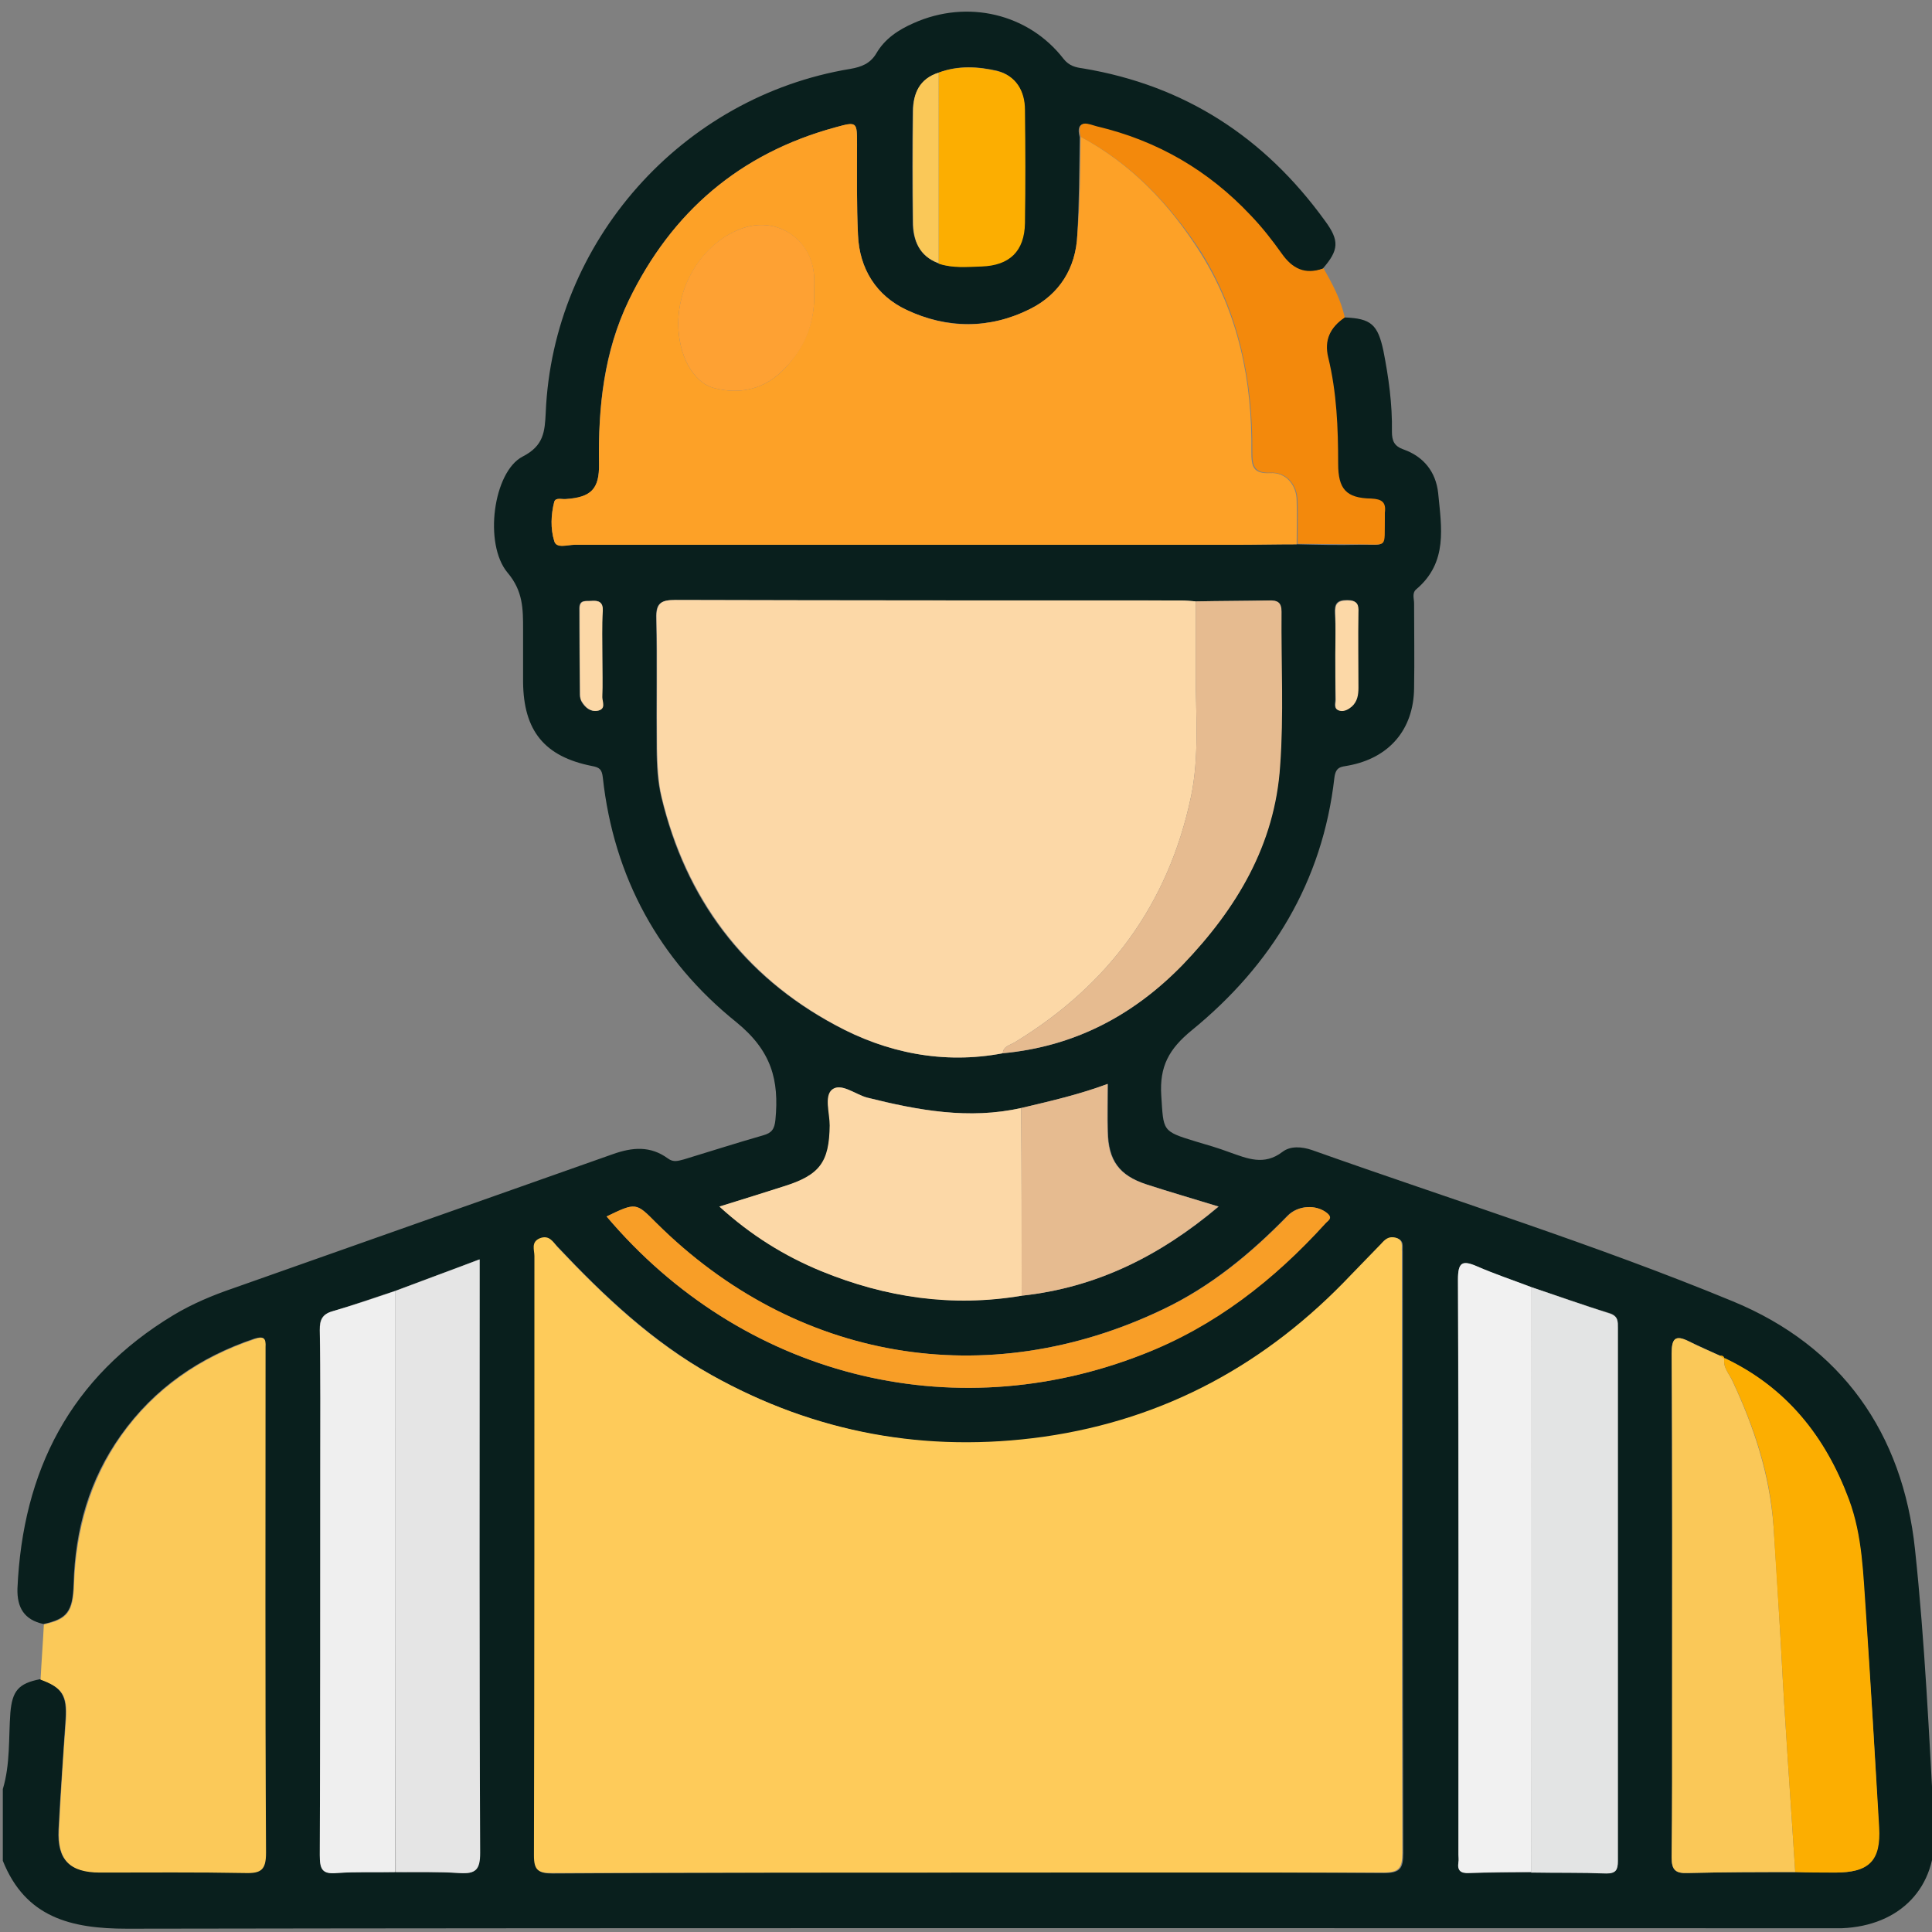
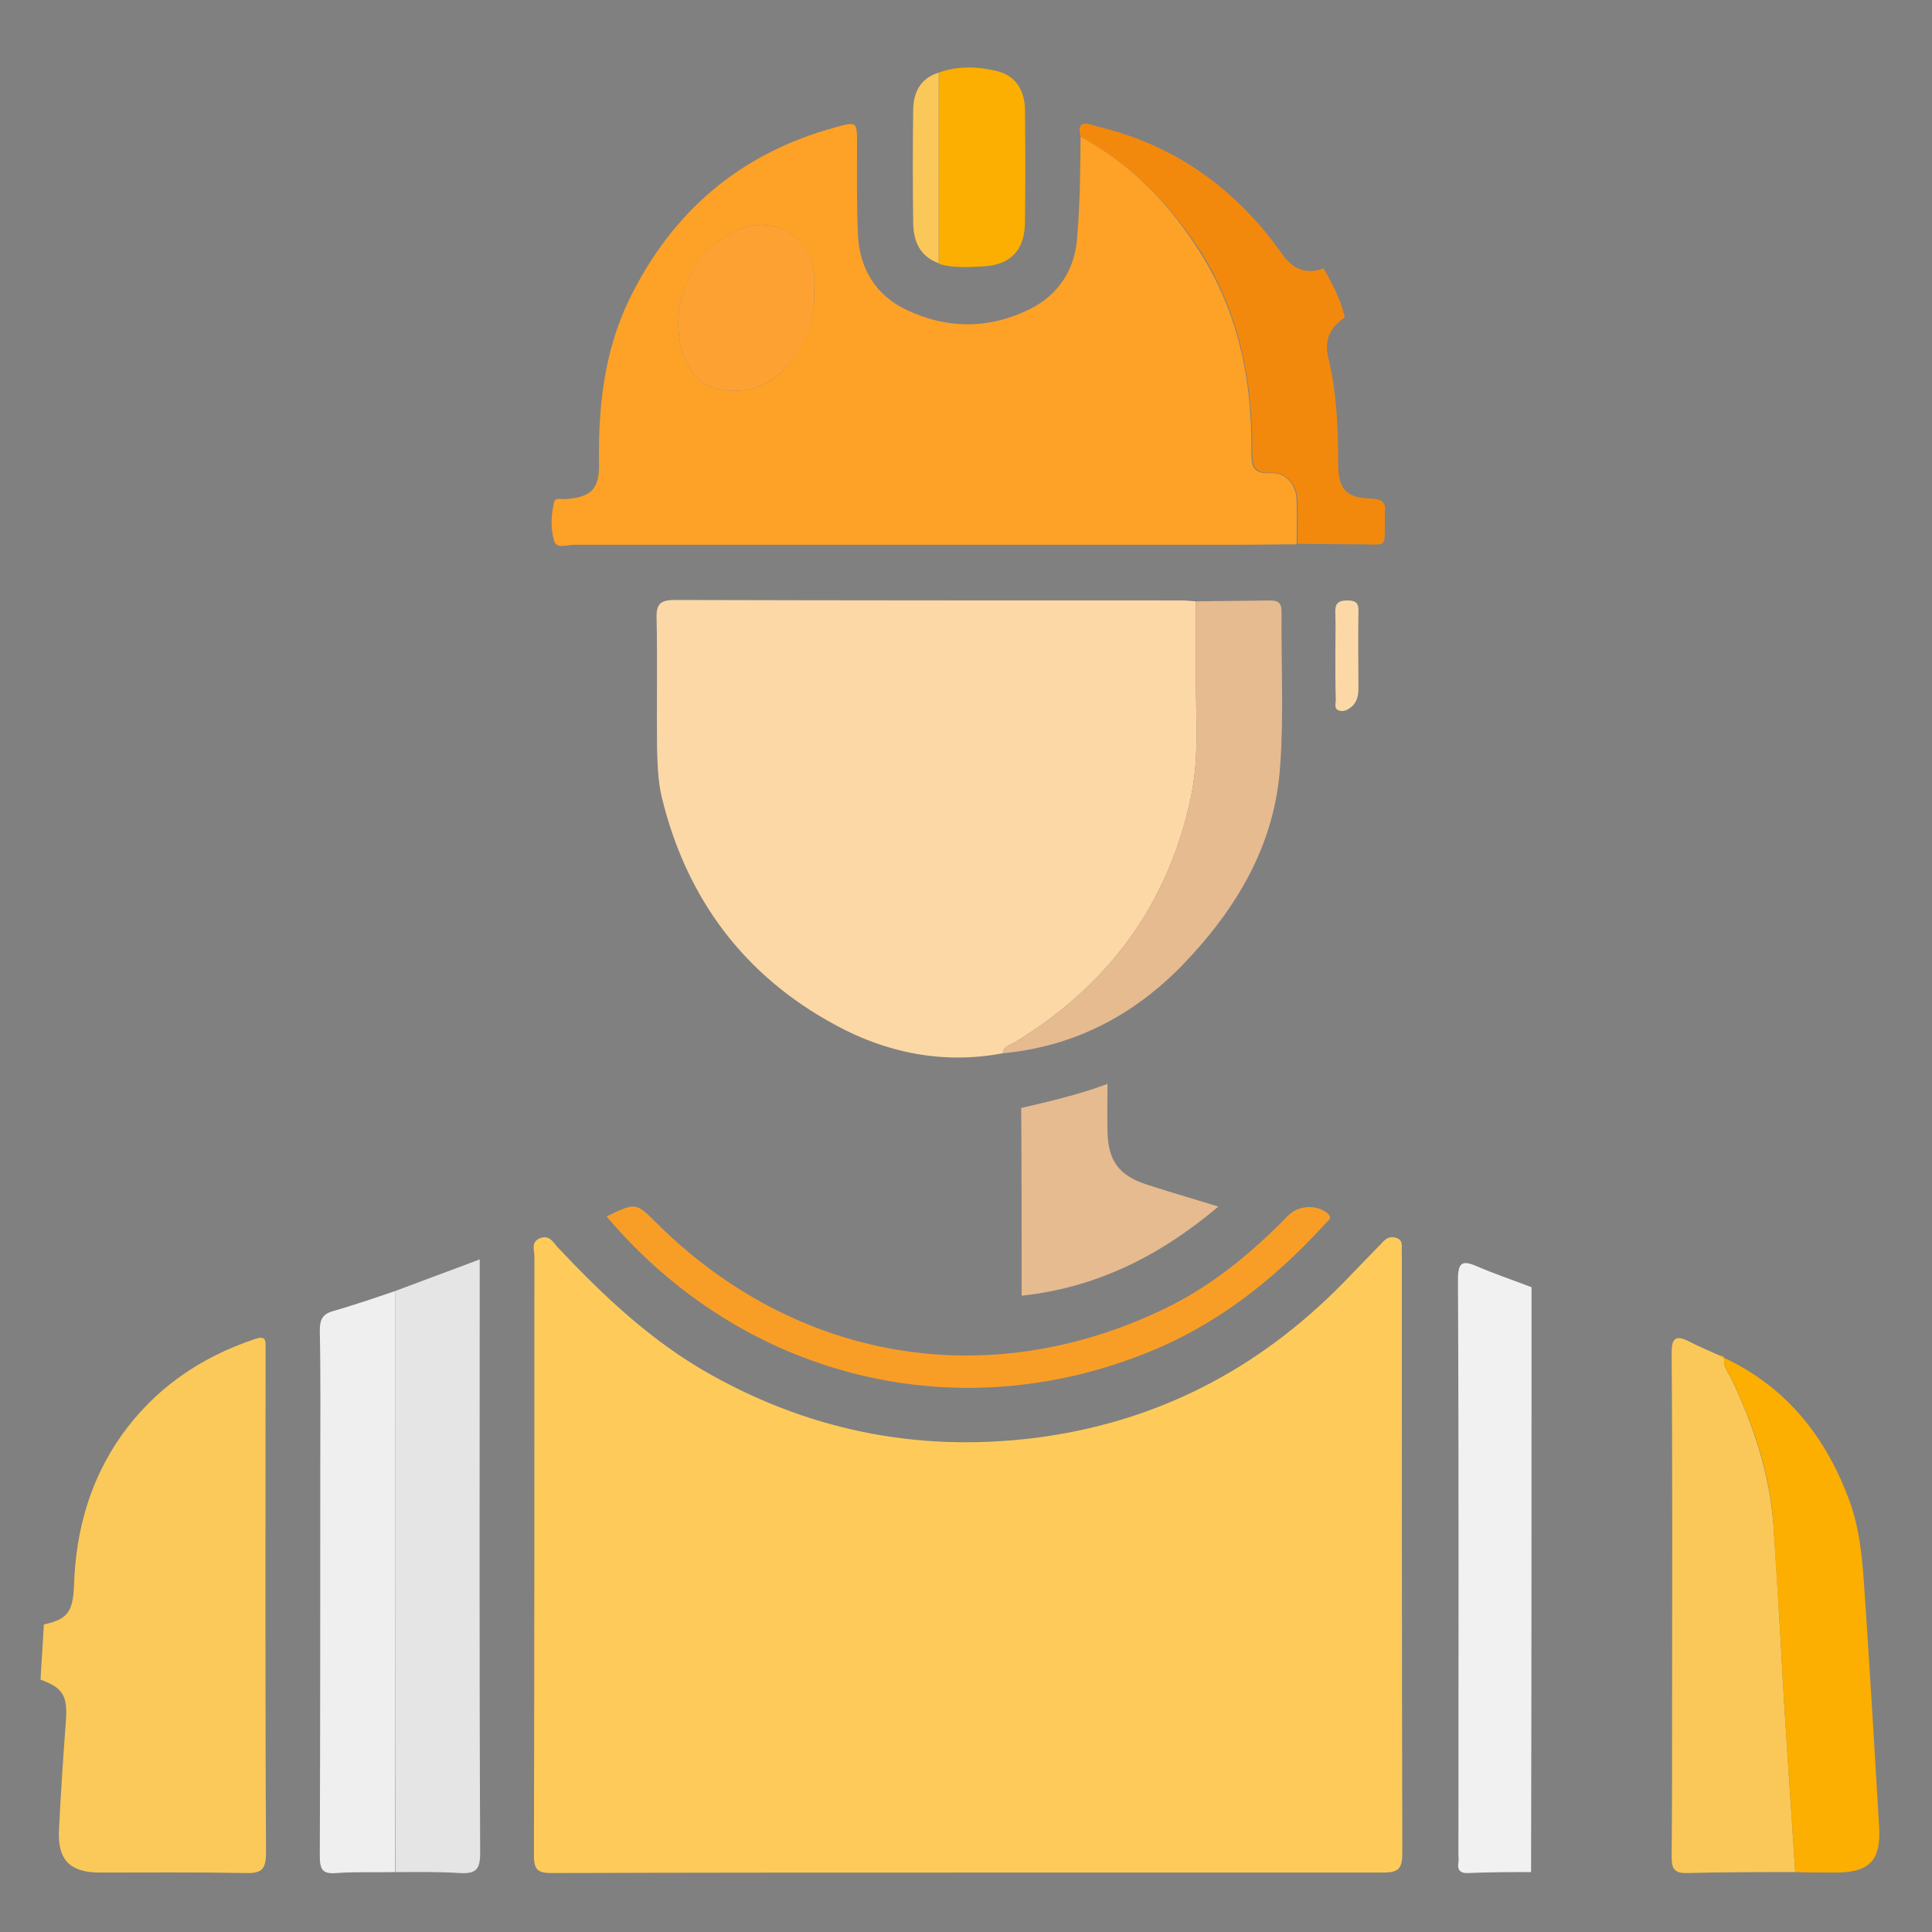
<svg xmlns="http://www.w3.org/2000/svg" version="1.1" id="Calque_1" x="0px" y="0px" viewBox="0 0 409.6 409.6" style="enable-background:new 0 0 409.6 409.6;" xml:space="preserve">
  <rect x="0" y="0" width="409.6" height="409.6" fill="#808080" stroke="none" />
  <style type="text/css">
	.st0{fill:#091F1D;}
	.st1{fill:#FBC959;}
	.st2{fill:#F3890C;}
	.st3{fill:#FECB5A;}
	.st4{fill:#FCD8A7;}
	.st5{fill:#FDA127;}
	.st6{fill:#FAC858;}
	.st7{fill:#E5E5E5;}
	.st8{fill:#E3E4E4;}
	.st9{fill:#F1F1F1;}
	.st10{fill:#EFEFEF;}
	.st11{fill:#FCAE01;}
	.st12{fill:#E6BB90;}
	.st13{fill:#F89E27;}
	.st14{fill:#FEA133;}
</style>
  <g>
    <g>
-       <path class="st0" d="M285,67.3c5.7,0.2,7.1,1.5,8.3,7.1c1.1,5.6,1.9,11.3,1.8,17.1c0,2,0.5,3.1,2.5,3.8c4.2,1.5,6.8,4.7,7.3,9.2    c0.7,7.3,2.1,14.7-4.6,20.4c-1,0.8-0.5,2-0.5,3c0,6,0.1,12,0,18c-0.1,8.8-5.3,14.8-13.9,16.4c-1.6,0.3-2.7,0.2-3,2.6    c-2.5,22-13.3,39.7-30.2,53.5c-4.9,4-6.9,7.7-6.5,13.9c0.5,7.5,0.1,7.5,7.3,9.7c2.4,0.7,4.8,1.4,7.2,2.3c3.7,1.3,7.3,2.9,11.2-0.1    c1.7-1.3,4.1-1.1,6.2-0.4c29.8,10.6,60,20,89.3,32.1c23,9.5,36,27.9,38.6,52.6c2.1,19.7,3,39.6,4.1,59.4    c0.7,12.3-7.3,20.4-19.6,20.9c-1.3,0-2.7,0-4,0c-119.9,0-239.7-0.1-359.6,0.1c-11.9,0-21.5-2.4-26.3-14.4c0-5.1,0-10.1,0-15.2    c1.6-5.3,1.2-10.8,1.6-16.2c0.4-4.6,1.7-6.2,6.3-7.1c4.6,1.7,5.7,3.4,5.4,8.4c-0.5,7.8-1.1,15.7-1.5,23.5c-0.3,6.4,2.3,9,8.7,9    c10.3,0,20.5-0.1,30.8,0.1c3.5,0.1,4.4-0.7,4.4-4.3c-0.2-35.1-0.1-70.1-0.1-105.2c0-0.7,0-1.3,0-2c0.1-1.8-0.3-2.3-2.3-1.7    c-11.6,3.9-21.2,10.5-28.3,20.5c-6.7,9.4-9.7,20-10,31.5c-0.2,5.9-1.4,7.4-6.4,8.5c-4.1-0.9-5.6-3.5-5.5-7.5    c1.1-25,11.2-44.8,33.1-58c4-2.4,8.3-4.2,12.7-5.7c26.8-9.5,53.6-18.9,80.4-28.4c4.2-1.5,8-1.8,11.7,0.9c1.2,0.9,2.2,0.5,3.4,0.2    c5.6-1.7,11.2-3.5,16.8-5.1c1.8-0.5,2.4-1.3,2.6-3.3c0.8-8.4-0.8-14.6-8.3-20.7c-16.3-13.1-26-30.7-28.3-51.9    c-0.2-1.6-0.6-2.1-2.3-2.4c-10.1-2-14.5-7.5-14.6-17.8c0-3.7,0-7.5,0-11.2c0-4.3,0-8.1-3.3-12c-5.1-6.1-3-21.4,3.2-24.6    c4.5-2.3,4.7-5.3,4.9-9.3c1.5-36.2,28.8-67,64.6-72.9c2.3-0.4,4.2-1.1,5.5-3.3c1.8-3.1,4.7-5,7.9-6.4c11.4-5.1,24.4-2,31.8,7.6    c1.2,1.5,2.6,1.8,4.1,2c21.6,3.6,38.5,14.6,51.3,32.3c3.1,4.2,3,6.2-0.5,10.2c-3.8,1.4-6.6,0.1-8.9-3.2c-2-2.8-4.1-5.5-6.5-8    c-9-9.5-19.9-15.8-32.6-18.9c-1.6-0.4-4.5-1.8-3.5,2.2c-0.1,6.9-0.1,13.8-0.5,20.7c-0.3,7.1-3.8,12.6-10,15.7    c-8.5,4.3-17.6,4.2-26.2,0.2c-6.4-3-10-8.7-10.3-15.9c-0.3-6.4-0.2-12.8-0.2-19.2c0-4.8,0-4.8-4.6-3.6    c-20.2,5.5-34.7,17.9-43.8,36.7c-5.3,10.9-6.5,22.6-6.3,34.6c0.1,5.4-1.7,7.2-7,7.5c-0.9,0.1-2.2-0.4-2.5,0.6    c-0.7,2.7-0.8,5.7,0,8.3c0.5,1.6,2.9,0.8,4.3,0.8c46.6,0,93.3,0,139.9,0c4.4,0,8.8-0.1,13.2-0.1c4.4,0.1,8.8,0.2,13.1,0.1    c6.1-0.1,5.3,1,5.4-5.5c0-0.4,0-0.8,0-1.2c0.3-2.2-0.6-2.9-2.9-3c-5.3-0.1-7-2-7-7.4c0-7.6-0.3-15.1-2.1-22.5    C280.6,72.1,282,69.4,285,67.3z M199,15.4c-4,1.3-5.4,4.4-5.5,8.2c-0.1,7.8-0.1,15.6,0,23.4c0,3.9,1.4,7.3,5.4,8.8    c3,1.1,6.1,0.7,9.1,0.6c6-0.2,9.1-3.2,9.2-9.2c0.2-8,0.1-16,0-24c0-4-2-7.2-5.8-8.2C207.4,14.1,203.1,13.8,199,15.4z M365.6,288.1    c-0.1-0.6-0.5-0.7-1-0.7c-2.2-1-4.3-2-6.5-3c-2.9-1.5-3.7-0.6-3.7,2.6c0.1,24.9,0.1,49.9,0.1,74.8c0,10.7,0.1,21.3-0.1,32    c0,2.7,0.8,3.4,3.4,3.3c7.6-0.2,15.2-0.2,22.8-0.2c2.8,0,5.6,0.1,8.4,0.1c7.2,0,9.7-2.5,9.3-9.6c-0.8-15.2-1.7-30.3-2.8-45.5    c-0.6-8.1-0.7-16.2-3.6-24c-4.9-13.4-13.3-23.8-26.4-30L365.6,288.1z M216.6,274.7c15.8-1.7,29.3-8.4,41.8-18.9    c-5.5-1.7-10.4-3.1-15.3-4.7c-5.8-1.9-8.1-5.1-8.2-11.2c-0.1-3.2,0-6.4,0-10.1c-6.2,2.3-12.2,3.6-18.3,5.1    c-11.1,2.5-21.9,0.5-32.7-2.2c-2.5-0.6-5.5-3.2-7.4-1.7c-1.7,1.4-0.5,5-0.5,7.6c-0.1,7.9-2.1,10.6-9.7,12.9    c-4.4,1.4-8.9,2.8-13.7,4.3c6.7,6.1,13.8,10.4,21.6,13.7C187.8,275.1,201.9,277.1,216.6,274.7z M324.7,272.9    c-3.8-1.4-7.7-2.7-11.5-4.4c-3.2-1.4-4.1-0.9-4.1,2.8c0.1,40.6,0.1,81.3,0.1,121.9c0,0.5,0.1,1.1,0,1.6c-0.2,1.7,0.5,2.3,2.2,2.3    c4.4-0.1,8.8-0.1,13.2-0.2c5.3,0,10.6,0,16,0.2c2,0.1,2.4-0.8,2.4-2.6c0-37.7,0-75.3,0-113c0-1.3,0.1-2.5-1.7-3.1    C335.7,276.7,330.2,274.7,324.7,272.9z M83.8,396.9c4.5,0.1,9.1-0.1,13.5,0.2c3.5,0.3,4.4-0.7,4.4-4.3    c-0.1-40.4-0.1-80.9-0.1-121.3c0-1.3,0-2.6,0-4.5c-6.3,2.4-12.1,4.5-17.9,6.7c-4.4,1.4-8.8,3-13.2,4.3c-2.2,0.6-2.8,1.8-2.7,4    c0.1,9.7,0.1,19.4,0.1,29.1c0,27.4,0,54.8-0.1,82.2c0,2.8,0.5,4.1,3.6,3.8C75.5,396.8,79.7,396.9,83.8,396.9z M212.6,223.3    c15.1-1.4,27.6-7.9,38.1-18.8c11.4-11.8,19.5-25.4,20.6-42.1c0.7-10.9,0.2-21.8,0.3-32.7c0-2-0.8-2.5-2.6-2.4    c-5.2,0.1-10.4,0.1-15.6,0.2c-1.1-0.1-2.1-0.2-3.2-0.2c-35.7,0-71.4,0-107.1-0.1c-3.1,0-4.1,0.8-4,3.9c0.2,9.2,0,18.4,0.1,27.6    c0,3.4,0.2,7,1,10.3c5.1,21.5,17.4,37.9,36.8,48.3C187.9,223.2,200,225.7,212.6,223.3z M205.4,397c29.3,0,58.6-0.1,88,0.1    c3.4,0,4.1-0.9,4.1-4.2c-0.1-42-0.1-84-0.1-125.9c0-0.5,0-1.1,0-1.6c-0.1-1.1,0.4-2.4-1.3-2.9c-1.5-0.4-2.2,0.4-3.1,1.3    c-2.1,2.2-4.3,4.4-6.4,6.6c-17.9,18.7-39.4,30.6-65.1,34.3c-24.9,3.5-48.5-0.8-70.5-13.1c-12.6-7.1-22.9-16.8-32.7-27.2    c-1-1-1.8-2.4-3.6-1.8c-2.1,0.7-1.2,2.5-1.2,3.8c0,42.4,0,84.8-0.1,127.1c0,3.1,0.9,3.7,3.8,3.7C146.5,397,176,397,205.4,397z     M128.6,257.9c28.6,33.8,73.1,45.2,113.7,29.2c15.2-6,27.7-15.7,38.6-27.7c0.5-0.6,1.7-1.1,0.4-2.2c-2.3-1.9-6.2-1.7-8.4,0.6    c-7.8,8-16.3,15-26.4,19.8c-37.4,17.9-78,10.9-107.4-18.3C134.9,254.9,134.9,254.9,128.6,257.9z M127.7,139.4c0-3.3-0.1-6.6,0-9.9    c0.1-1.9-0.8-2.3-2.4-2.1c-1.1,0.1-2.5-0.4-2.5,1.6c0,6.1,0.1,12.2,0.1,18.3c0,0.5,0.2,1.1,0.4,1.5c0.7,1.2,1.8,2.1,3.2,1.9    c1.9-0.2,1-1.9,1.1-2.9C127.8,145,127.7,142.2,127.7,139.4z M283.1,138.8c0,3.2,0,6.4,0,9.5c0,0.8-0.5,2,0.9,2.3    c1,0.2,1.8-0.3,2.5-0.9c1.2-1,1.4-2.5,1.4-4c0-5.3,0-10.6,0-15.9c0-1.7-0.3-2.6-2.3-2.6c-2.2,0-2.7,0.8-2.6,2.8    C283.2,132.9,283.1,135.9,283.1,138.8z" />
      <path class="st1" d="M9.3,344.4c5-1.1,6.2-2.6,6.4-8.5c0.4-11.5,3.4-22.1,10-31.5c7.1-10,16.7-16.6,28.3-20.5    c2-0.7,2.4-0.1,2.3,1.7c0,0.7,0,1.3,0,2c0,35.1-0.1,70.1,0.1,105.2c0,3.6-1,4.4-4.4,4.3c-10.3-0.2-20.5-0.1-30.8-0.1    c-6.4,0-9-2.7-8.7-9c0.4-7.9,0.9-15.7,1.5-23.5c0.3-5-0.7-6.7-5.4-8.4C8.8,352.2,9.1,348.3,9.3,344.4z" />
      <path class="st2" d="M229.1,29c-1-4.1,1.9-2.6,3.5-2.2c12.7,3,23.6,9.3,32.6,18.9c2.4,2.5,4.5,5.2,6.5,8c2.3,3.3,5,4.6,8.9,3.2    c1.9,3.3,3.7,6.7,4.5,10.4c-3.1,2.1-4.4,4.8-3.5,8.5c1.8,7.4,2.1,14.9,2.1,22.5c0,5.4,1.7,7.3,7,7.4c2.3,0.1,3.2,0.8,2.9,3    c0,0.4,0,0.8,0,1.2c-0.1,6.5,0.7,5.5-5.4,5.5c-4.4,0-8.8-0.1-13.1-0.1c0-3.1,0.1-6.1,0-9.2c-0.1-3.4-2.4-6-5.6-5.9    c-3.7,0.2-4-1.5-4-4.5c0.1-15-2.8-29.3-10.8-42.2C248.1,43.4,240,34.8,229.1,29z" />
      <path class="st3" d="M205.4,397c-29.5,0-58.9,0-88.4,0.1c-2.9,0-3.8-0.6-3.8-3.7c0.1-42.4,0.1-84.8,0.1-127.1c0-1.3-0.8-3,1.2-3.8    c1.9-0.7,2.7,0.7,3.6,1.8c9.8,10.4,20.1,20.2,32.7,27.2c22,12.3,45.6,16.6,70.5,13.1c25.8-3.7,47.3-15.5,65.1-34.3    c2.1-2.2,4.3-4.4,6.4-6.6c0.8-0.9,1.6-1.7,3.1-1.3c1.7,0.5,1.2,1.8,1.3,2.9c0,0.5,0,1.1,0,1.6c0,42,0,84,0.1,125.9    c0,3.3-0.7,4.2-4.1,4.2C264.1,397,234.8,397,205.4,397z" />
      <path class="st4" d="M212.6,223.3c-12.6,2.4-24.7-0.1-35.5-6c-19.3-10.4-31.6-26.8-36.8-48.3c-0.8-3.3-0.9-6.9-1-10.3    c-0.1-9.2,0.1-18.4-0.1-27.6c-0.1-3.2,0.9-3.9,4-3.9c35.7,0.1,71.4,0.1,107.1,0.1c1.1,0,2.1,0.1,3.2,0.2c0,5.1,0,10.1,0,15.2    c0,8.8,0.8,17.6-1,26.2c-4.8,22.8-17.5,40-37.4,52.1C214.1,221.6,212.7,221.8,212.6,223.3z" />
      <path class="st5" d="M229.1,29c10.8,5.8,18.9,14.3,25.4,24.6c8.1,12.9,11,27.2,10.8,42.2c0,3,0.3,4.7,4,4.5    c3.3-0.2,5.6,2.5,5.6,5.9c0.1,3.1,0,6.1,0,9.2c-4.4,0-8.8,0.1-13.2,0.1c-46.6,0-93.3,0-139.9,0c-1.5,0-3.9,0.9-4.3-0.8    c-0.8-2.6-0.7-5.5,0-8.3c0.3-1,1.6-0.5,2.5-0.6c5.3-0.4,7.1-2.1,7-7.5c-0.2-12,1.1-23.7,6.3-34.6c9.1-18.8,23.6-31.2,43.8-36.7    c4.6-1.3,4.6-1.2,4.6,3.6c0,6.4-0.1,12.8,0.2,19.2c0.3,7.2,3.9,12.9,10.3,15.9c8.6,4.1,17.6,4.1,26.2-0.2c6.2-3.1,9.7-8.7,10-15.7    C229,42.9,229,35.9,229.1,29z M172.6,62.2c0-1.2,0.1-2.4,0-3.6c-0.5-7.7-7.6-12.7-14.9-10.3c-7.9,2.6-13.9,11.2-13.9,20.3    c0,6.5,3,12.5,7.7,13.7c5.5,1.4,10.7,0.2,14.9-4.2C170.6,73.5,172.8,68.3,172.6,62.2z" />
      <path class="st6" d="M380.6,396.9c-7.6,0-15.2,0-22.8,0.2c-2.6,0.1-3.4-0.7-3.4-3.3c0.1-10.7,0.1-21.3,0.1-32    c0-24.9,0.1-49.9-0.1-74.8c0-3.2,0.7-4.1,3.7-2.6c2.1,1.1,4.3,2,6.5,3c0.3,0.2,0.7,0.4,1,0.7V288c-0.4,1.9,1,3.2,1.7,4.8    c4.6,9.8,7.9,19.9,8.7,30.8c0.6,8.6,1.1,17.2,1.6,25.8C378.4,365.2,379.6,381,380.6,396.9z" />
      <path class="st7" d="M83.8,273.7c5.8-2.2,11.6-4.3,17.9-6.7c0,1.9,0,3.2,0,4.5c0,40.4-0.1,80.9,0.1,121.3c0,3.6-0.9,4.5-4.4,4.3    c-4.5-0.3-9-0.2-13.5-0.2C83.8,355.8,83.8,314.8,83.8,273.7z" />
-       <path class="st8" d="M324.7,272.9c5.5,1.9,11,3.8,16.6,5.6c1.8,0.6,1.7,1.7,1.7,3.1c0,37.7,0,75.3,0,113c0,1.8-0.4,2.6-2.4,2.6    c-5.3-0.2-10.6-0.1-16-0.2C324.6,355.6,324.6,314.2,324.7,272.9z" />
      <path class="st9" d="M324.7,272.9c0,41.3,0,82.7-0.1,124c-4.4,0-8.8,0-13.2,0.2c-1.7,0.1-2.5-0.5-2.2-2.3c0.1-0.5,0-1.1,0-1.6    c0-40.6,0.1-81.3-0.1-121.9c0-3.7,0.9-4.2,4.1-2.8C316.9,270.1,320.8,271.4,324.7,272.9z" />
      <path class="st10" d="M83.8,273.7c0,41.1,0,82.1,0,123.2c-4.1,0.1-8.3-0.1-12.4,0.2c-3.2,0.3-3.6-0.9-3.6-3.8    c0.1-27.4,0.1-54.8,0.1-82.2c0-9.7,0.1-19.4-0.1-29.1c0-2.2,0.6-3.4,2.7-4C75,276.7,79.4,275.2,83.8,273.7z" />
-       <path class="st4" d="M216.6,274.7c-14.7,2.5-28.8,0.4-42.5-5.2c-7.8-3.2-14.9-7.6-21.6-13.7c4.9-1.5,9.3-2.9,13.7-4.3    c7.6-2.4,9.6-5.1,9.7-12.9c0-2.6-1.2-6.2,0.5-7.6c1.9-1.5,4.9,1,7.4,1.7c10.8,2.7,21.6,4.7,32.7,2.2    C216.6,248.1,216.6,261.4,216.6,274.7z" />
      <path class="st11" d="M380.6,396.9c-1-15.9-2.2-31.7-3-47.6c-0.5-8.6-1.1-17.2-1.6-25.8c-0.7-10.9-4.1-21-8.7-30.8    c-0.7-1.5-2.1-2.8-1.7-4.8c13.1,6.2,21.4,16.6,26.4,30c2.9,7.8,3,15.9,3.6,24c1,15.1,1.9,30.3,2.8,45.5c0.4,7.1-2.1,9.6-9.3,9.6    C386.2,397,383.4,397,380.6,396.9z" />
      <path class="st12" d="M212.6,223.3c0.1-1.5,1.5-1.7,2.5-2.3c19.9-12.1,32.6-29.3,37.4-52.1c1.8-8.6,1-17.5,1-26.2    c0-5.1,0-10.1,0-15.2c5.2-0.1,10.4-0.1,15.6-0.2c1.8,0,2.6,0.4,2.6,2.4c-0.1,10.9,0.5,21.9-0.3,32.7c-1.1,16.7-9.2,30.2-20.6,42.1    C240.2,215.4,227.6,221.9,212.6,223.3z" />
      <path class="st13" d="M128.6,257.9c6.2-3,6.2-3,10.6,1.4c29.4,29.2,70,36.2,107.4,18.3c10.1-4.8,18.6-11.8,26.4-19.8    c2.2-2.3,6.1-2.5,8.4-0.6c1.3,1.1,0.1,1.6-0.4,2.2c-10.9,12-23.4,21.8-38.6,27.7C201.7,303.1,157.2,291.7,128.6,257.9z" />
      <path class="st12" d="M216.6,274.7c0-13.3,0-26.6-0.1-39.8c6-1.4,12.1-2.8,18.3-5.1c0,3.7-0.1,6.9,0,10.1    c0.1,6.1,2.4,9.3,8.2,11.2c4.9,1.6,9.8,3,15.3,4.7C245.9,266.3,232.4,273,216.6,274.7z" />
      <path class="st11" d="M199,15.4c4.1-1.5,8.4-1.3,12.5-0.3c3.9,1,5.8,4.2,5.8,8.2c0.1,8,0.1,16,0,24c-0.1,6-3.3,9-9.2,9.2    c-3,0.1-6.1,0.4-9.1-0.6C199,42.3,199,28.9,199,15.4z" />
      <path class="st6" d="M199,15.4c0,13.5,0,27,0,40.4c-4.1-1.5-5.4-4.8-5.4-8.8c-0.1-7.8-0.1-15.6,0-23.4    C193.6,19.8,194.9,16.7,199,15.4z" />
-       <path class="st4" d="M127.7,139.4c0,2.8,0.1,5.6,0,8.4c0,1,0.9,2.6-1.1,2.9c-1.5,0.2-2.5-0.8-3.2-1.9c-0.3-0.4-0.4-1-0.4-1.5    c-0.1-6.1-0.1-12.2-0.1-18.3c0-1.9,1.4-1.5,2.5-1.6c1.6-0.1,2.5,0.3,2.4,2.1C127.6,132.7,127.7,136.1,127.7,139.4z" />
      <path class="st4" d="M283.1,138.8c0-2.9,0.1-5.8,0-8.7c-0.1-2,0.4-2.8,2.6-2.8c2.1,0,2.4,0.9,2.3,2.6c-0.1,5.3,0,10.6,0,15.9    c0,1.5-0.2,2.9-1.4,4c-0.7,0.6-1.6,1.1-2.5,0.9c-1.4-0.3-0.9-1.5-0.9-2.3C283.1,145.1,283.1,142,283.1,138.8z" />
      <path class="st11" d="M365.6,288.1c-0.3-0.2-0.7-0.4-1-0.7C365,287.4,365.5,287.4,365.6,288.1z" />
      <path class="st14" d="M172.6,62.2c0.2,6.2-1.9,11.4-6.2,15.9c-4.2,4.4-9.4,5.6-14.9,4.2c-4.7-1.2-7.7-7.2-7.7-13.7    c0-9.1,5.9-17.7,13.9-20.3c7.3-2.4,14.5,2.6,14.9,10.3C172.7,59.8,172.6,61,172.6,62.2z" />
    </g>
  </g>
</svg>